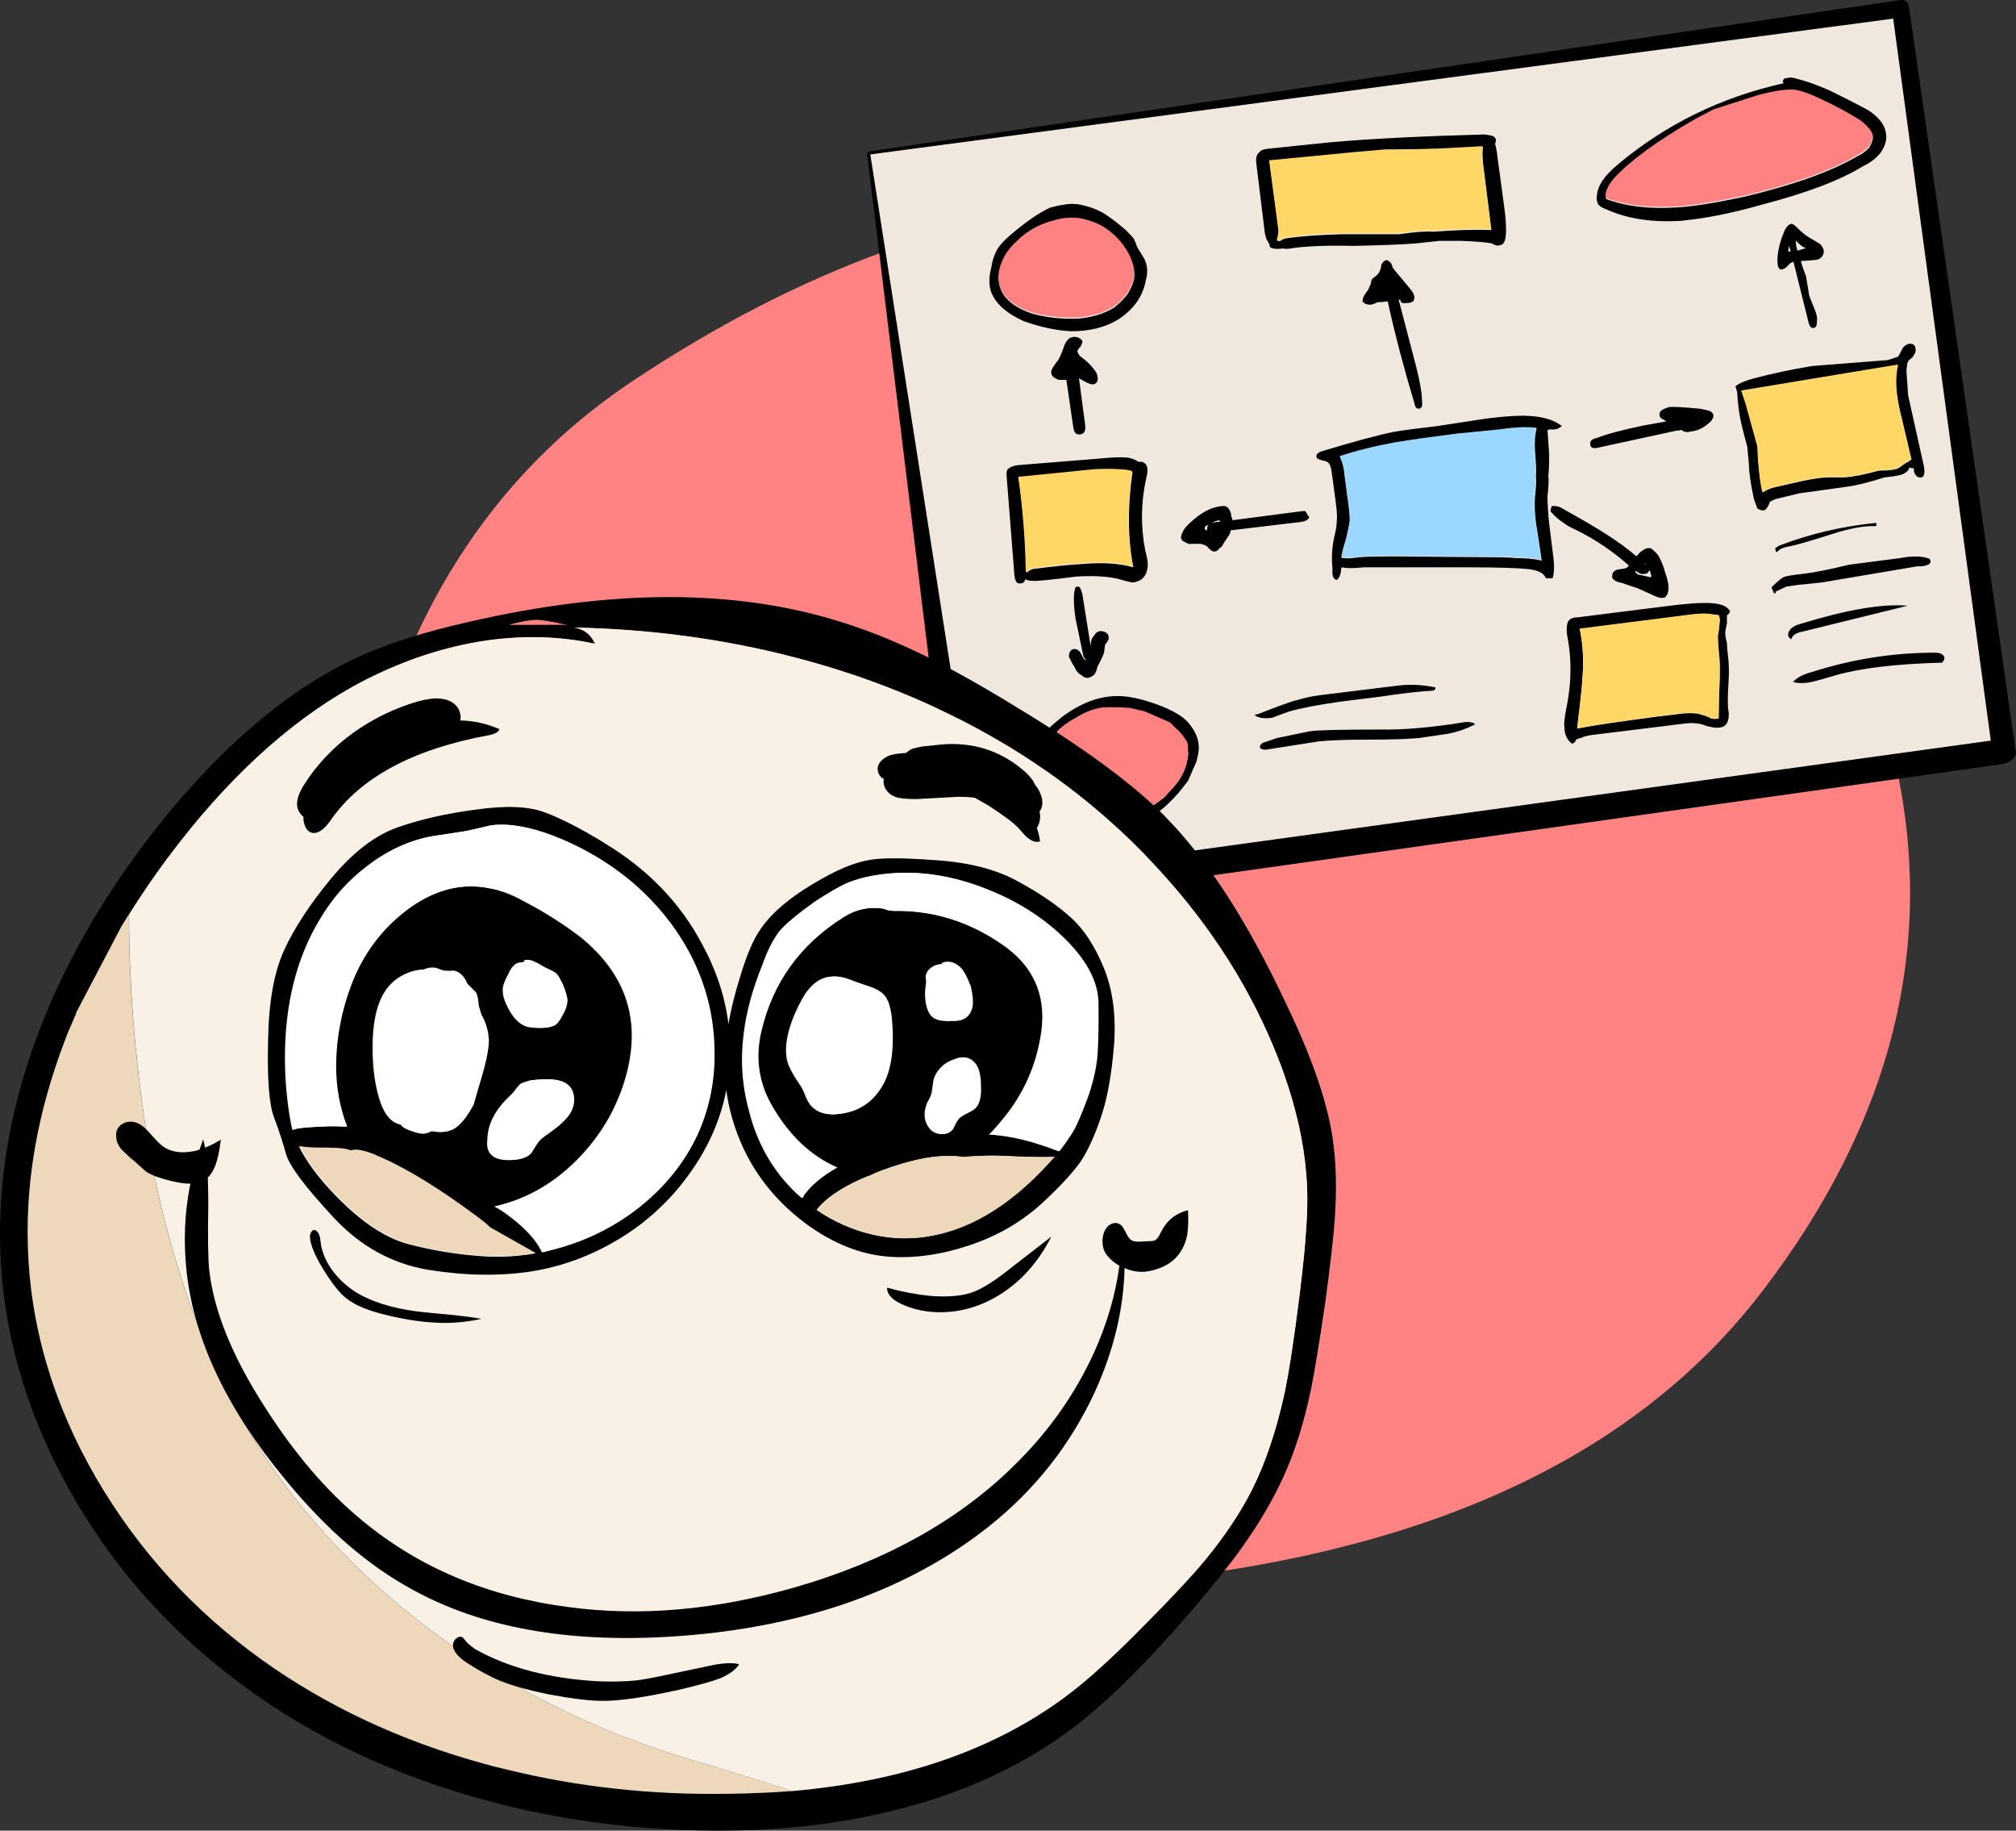
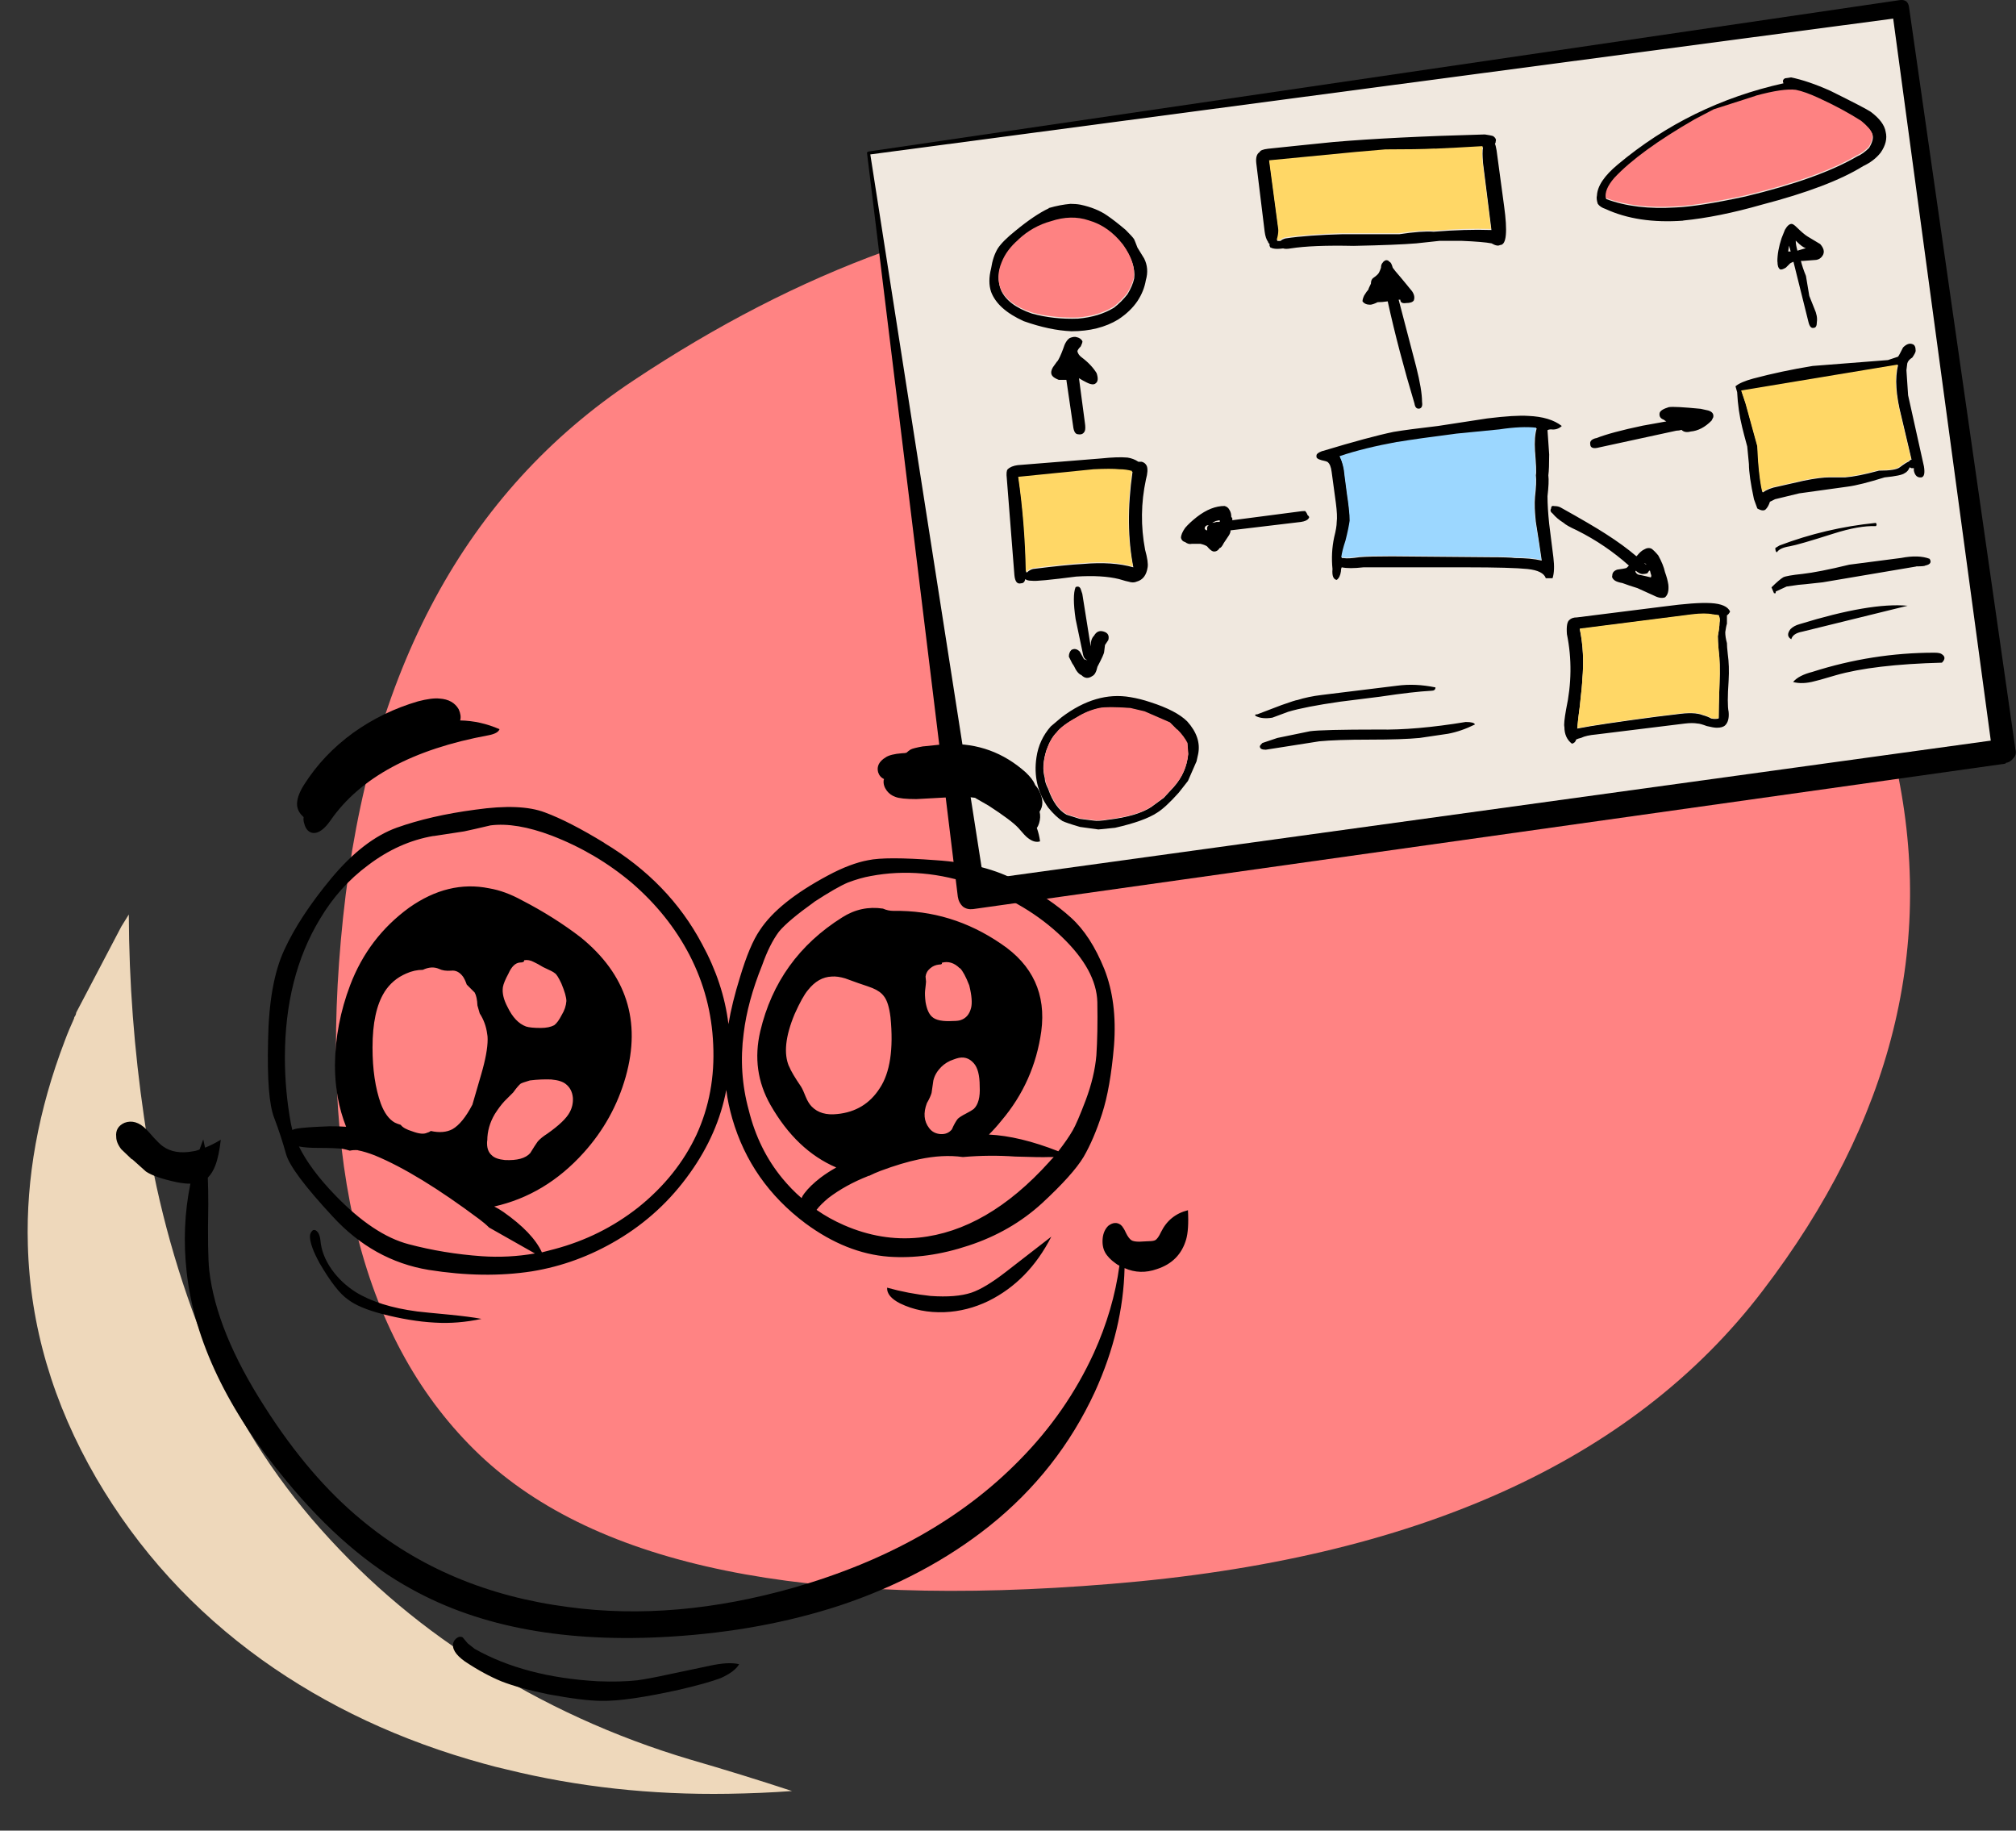
<svg xmlns="http://www.w3.org/2000/svg" id="Layer_1" data-name="Layer 1" viewBox="0 0 167.94 152.46">
  <rect x="0" y="0" width="167.94" height="152.46" fill="#333333" stroke="none" />
  <defs>
    <style>
      .cls-1 {
        fill: #9cd7ff;
      }

      .cls-2 {
        fill: #fff;
      }

      .cls-3 {
        fill: #ff8383;
      }

      .cls-4 {
        fill: #f0e8df;
      }

      .cls-5 {
        fill: #fe8282;
      }

      .cls-6 {
        fill: #f9f1e6;
      }

      .cls-7 {
        fill: #ffd766;
      }

      .cls-8 {
        fill: #eed8bb;
      }
    </style>
  </defs>
  <path class="cls-3" d="m133.89,27.84c-12.51-8.27-25.68-12.02-39.51-11.25-13.81.8-27.68,5.83-41.63,15.11-13.94,9.26-22,24.16-24.17,44.7-2.17,20.55,1.61,35.46,11.36,44.75,9.75,9.27,27.28,12.86,52.61,10.76,25.32-2.06,43.41-10.18,54.26-24.38,10.84-14.16,14.52-28.92,11.03-44.26-3.45-15.34-11.43-27.15-23.93-35.43Z" />
  <path class="cls-4" d="m166.98,62.59L158.36.76l-86,11.99,8.62,61.84,86-11.99Z" />
  <path d="m159.03.6c-.06-.46-.32-.65-.78-.59l-85.91,12.61-.12.08,7.57,61.98c.05.33.19.61.43.83.24.18.52.24.85.2l85.98-12.11.05-.07c.25-.03.46-.17.64-.41.18-.19.23-.43.15-.72L159.03.6m-1.32.95l8.13,60.13-83.91,11.57-9.43-60.39L157.71,1.55Z" />
  <path d="m99.67,63.43l.14-.63c.19-.93-.12-1.84-.91-2.72-.6-.6-1.63-1.14-3.07-1.6-.56-.19-1.12-.33-1.67-.42-1.91-.33-3.81.23-5.72,1.67l-.91.77c-.65.74-1.05,1.6-1.19,2.58-.23,1.53.09,2.93.98,4.18.42.51.81.88,1.19,1.12.19.09.67.26,1.46.49l1.53.21,1.39-.14c1.63-.37,2.79-.79,3.49-1.25.46-.28,1.07-.84,1.81-1.67l.77-.98.7-1.6m-2.23-3.28l.63.63c.37.37.65.74.84,1.12l.07.91c-.09,1.02-.49,1.93-1.19,2.72l-.84.91-1.05.77c-.79.51-1.98.86-3.56,1.05-.56.09-.98.12-1.25.07l-1.12-.14-1.12-.35c-.65-.37-1.16-1.09-1.53-2.16-.19-.37-.28-.67-.28-.91-.19-.65-.14-1.42.14-2.3.23-.65.51-1.14.84-1.46.28-.37.84-.79,1.67-1.25.6-.37,1.23-.63,1.88-.77.42-.09,1.28-.09,2.58,0l1.19.28,2.09.91m7.32-.7c-.19,0-.23.05-.14.14.37.19.84.23,1.39.14l1.32-.49c.93-.28,2.37-.56,4.32-.84l3.35-.42c1.86-.28,3.28-.44,4.25-.49.23,0,.35-.09.35-.28-1.12-.23-2.18-.28-3.21-.14l-6.27.77c-.74.09-1.42.23-2.02.42-.09,0-.53.14-1.32.42l-2.02.77m-12.41-6.2c.09-.37-.05-.6-.42-.7-.33-.09-.58.02-.77.35-.19.19-.28.46-.28.84v.07l-.7-4.39-.14-.42c-.09-.19-.23-.23-.42-.14-.19.46-.19,1.35,0,2.65l.63,3c.05.23.16.37.35.42h-.07l-.21-.07-.35-.63c-.23-.23-.46-.28-.7-.14-.14.14-.21.33-.21.56l.28.56.14.21c.19.42.39.67.63.77.28.28.58.3.91.07.19-.09.33-.35.42-.77.37-.7.56-1.12.56-1.25l.07-.56.28-.42m16.38-10.74c-.14,0-.37.02-.7.07l-5.37.7c.05-.09.02-.19-.07-.28,0-.23-.05-.42-.14-.56-.09-.19-.23-.3-.42-.35-.74,0-1.51.3-2.3.91-.42.33-.74.63-.98.91-.23.33-.35.6-.35.84.05.19.16.3.35.35.19.14.37.19.56.14h.7c.23.05.42.12.56.21.19.23.35.37.49.42.23.05.42-.05.56-.28.09,0,.21-.14.35-.42.19-.28.33-.49.42-.63.09-.14.14-.28.14-.42l5.86-.7c.33-.05.53-.14.63-.28.09-.09.07-.19-.07-.28-.05-.14-.12-.26-.21-.35m-7.46.84c.19-.05.3-.07.35-.07v.14h-.28c-.14.05-.26.07-.35.07l.28-.14m-.7.56v.21c-.09,0-.16-.05-.21-.14,0-.14.07-.23.21-.28h.14c-.09.05-.14.12-.14.21m22.31,16.38c-.05-.14-.3-.21-.77-.21-2.79.46-5.21.67-7.25.63-3.16,0-5.07.05-5.72.14l-2.72.56-1.25.42c-.14.14-.21.23-.21.28,0,.19.16.28.49.28l4.46-.7c.93-.09,2.32-.14,4.18-.14,1.86,0,3.25-.05,4.18-.14l2.37-.35c.74-.14,1.49-.4,2.23-.77m21.26-9.41c-.19-.42-.72-.65-1.6-.7-.88-.05-2.18.05-3.9.28l-7.25.91c-.28,0-.49.07-.63.21-.19.14-.26.53-.21,1.19.42,2.04.39,4.14-.07,6.27-.14.79-.19,1.28-.14,1.46,0,.6.21,1.07.63,1.39.19-.05.3-.16.35-.35.09-.05.23-.09.42-.14.28-.14.7-.23,1.25-.28l7.39-.91c.42-.05.77-.05,1.05,0,.14,0,.4.07.77.21.37.09.65.14.84.14.33,0,.56-.07.7-.21.23-.23.33-.6.28-1.12-.09-.42-.09-1.28,0-2.58.05-.84.02-1.58-.07-2.23-.05-.42-.07-.72-.07-.91-.09-.33-.14-.63-.14-.91.05-.33.09-.56.14-.7,0-.28,0-.51,0-.7.09-.05.19-.16.28-.35m-1.46.28l.49.07c.09.19.12.4.07.63,0,.28-.05.65-.14,1.12,0,.23.02.63.07,1.19.09.65.12,1.58.07,2.79-.05,1.39-.07,2.35-.07,2.86-.19.05-.4.05-.63,0-.14-.09-.37-.19-.7-.28-.46-.19-1.19-.21-2.16-.07l-1.74.21c-3.16.42-5.34.74-6.55.98.05-.56.12-1.16.21-1.81.14-1.25.21-2,.21-2.23.14-1.49.07-2.9-.21-4.25l9.34-1.19c.74-.09,1.32-.09,1.74,0m-6.97-4.11s-.12.12-.21.21c-.14.05-.4.09-.77.14-.28.09-.42.26-.42.49-.05.14.02.28.21.42.14.09.35.16.63.21.37.14.79.28,1.25.42l1.39.63c.37.19.67.23.91.14.23-.19.33-.53.28-1.05-.05-.33-.14-.67-.28-1.05-.09-.42-.28-.88-.56-1.39-.23-.28-.42-.46-.56-.56-.19-.09-.4-.07-.63.07-.19.09-.37.26-.56.49l-.07.07c-.7-.6-1.56-1.23-2.58-1.88-.79-.51-2.02-1.23-3.69-2.16-.14-.09-.33-.14-.56-.14-.19-.05-.28.02-.28.21-.09.14-.05.28.14.42.23.28.53.53.91.77.14.14.51.35,1.12.63,1.58.79,3.02,1.77,4.32,2.93m.56.56s-.05-.09,0-.14c.23.19.42.28.56.28s.28-.02.42-.07l.14-.21h.07l.07.28c.05.09.05.19,0,.28-.19-.05-.49-.12-.91-.21-.14,0-.26-.07-.35-.21m.7-.77s.09.02.14.07l.07.07c-.09-.05-.16-.09-.21-.14m24.82,7.6c-.09-.09-.3-.14-.63-.14-3.44,0-6.83.53-10.18,1.6-.74.19-1.28.46-1.6.84.51.14,1.12.12,1.81-.07.05,0,.63-.16,1.74-.49,2.09-.6,5.04-.95,8.85-1.05.28-.28.28-.51,0-.7m-12.55-1.25c.09-.33.39-.53.91-.63l8.78-2.16c-2.09-.19-5.09.33-8.99,1.53-.33.09-.58.23-.77.42-.28.37-.26.65.07.84m7.04-9.41c.09-.09.09-.19,0-.28-2.79.28-5.46.91-8.02,1.88l-.35.21c0,.23.05.35.14.35.14-.23.49-.4,1.05-.49.51-.09,1.72-.44,3.63-1.05,1.44-.46,2.63-.67,3.56-.63m3.35,3.35c.46,0,.72-.02.77-.07.42-.09.53-.28.35-.56-.6-.23-1.39-.26-2.37-.07l-4.32.56c-1.72.42-3.02.67-3.9.77-.88.09-1.42.19-1.6.28-.23.14-.56.42-.98.84l.21.49h.14v-.14l.91-.42.98-.14c.09,0,.77-.07,2.02-.21l7.81-1.32m-11.57-25.38c0,.33.07.53.21.63.09.05.26,0,.49-.14l.35-.35s.14-.09.28-.14l1.25,5.02c.09.37.23.53.42.49.19,0,.28-.16.28-.49.05-.33-.02-.7-.21-1.12-.19-.46-.33-.81-.42-1.05l-.28-1.67c-.19-.46-.33-.88-.42-1.25h.21l.91-.07c.23,0,.42-.07.56-.21.33-.33.3-.7-.07-1.12l-1.05-.63c-.23-.14-.53-.4-.91-.77-.19-.19-.33-.28-.42-.28-.19,0-.37.16-.56.49l-.28.7c-.23.7-.35,1.35-.35,1.95m1.67-.91c-.09-.33-.14-.6-.14-.84l.07.07c.33.33.58.51.77.56l-.7.21m-.77.07l.07-.49.14.49h-.21m-4.39,11.22l.14.49c.05,1.02.19,2,.42,2.93.09.37.23.91.42,1.6l.14,1.46c0,.65.14,1.63.42,2.93l.28.77c.33.19.56.21.7.07.14-.14.26-.35.35-.63l.42-.21,2.02-.49,4.04-.56c.7-.09,1.72-.35,3.07-.77.93-.09,1.49-.21,1.67-.35.19-.09.33-.26.42-.49l.14.07h.21v.21c.09.42.3.6.63.56.23-.05.3-.35.21-.91l-1.32-5.93-.14-2.09.07-.56c.05-.19.19-.35.42-.49.19-.28.28-.46.28-.56,0-.33-.09-.51-.28-.56-.23-.09-.49,0-.77.28-.23.46-.37.72-.42.77l-.84.28-6.27.49c-1.72.28-3.37.63-4.95,1.05-.7.19-1.19.4-1.46.63m.84,1.46c-.14-.42-.26-.77-.35-1.05l13.04-2.16c-.28,1.07-.19,2.51.28,4.32l.84,3.56c-.09,0-.16.05-.21.14-.14.05-.4.21-.77.49-.23.19-.81.28-1.74.28-1.21.33-2.14.51-2.79.56h-1.32c-.51,0-1.23.09-2.16.28l-2.16.49c-.51.09-.93.26-1.25.49-.14-.56-.26-1.42-.35-2.58l-.07-1.25-.98-3.56m-12.48,2.86c-.37.09-.53.26-.49.49,0,.33.26.42.77.28l6.41-1.39c.14,0,.28-.02.42-.07.19.19.44.23.77.14.6-.05,1.19-.35,1.74-.91l.14-.28c.05-.28-.09-.46-.42-.56l-.63-.14c-1.44-.14-2.32-.19-2.65-.14-.46.14-.72.3-.77.49-.05.28.07.46.35.56.05.05.12.09.21.14l-1.95.35c-1.77.37-3.07.72-3.9,1.05m7.25-18.13c1.95-.19,4.14-.63,6.55-1.32,3.76-.98,6.58-2.05,8.44-3.21.6-.28,1.09-.65,1.46-1.12.42-.6.56-1.19.42-1.74-.09-.56-.51-1.12-1.25-1.67-.28-.19-1.39-.77-3.35-1.74-1.25-.56-2.35-.93-3.28-1.12l-.49.07c-.19.09-.23.23-.14.42-5.21,1.16-9.81,3.42-13.8,6.76-1.12.93-1.7,1.79-1.74,2.58-.05.19-.02.42.07.7.14.19.35.33.63.42,1.81.84,3.97,1.16,6.48.98m2.58-9.2l3.49-1.12c1.53-.42,2.65-.58,3.35-.49.51.09,1.16.33,1.95.7,1.3.6,2.46,1.23,3.49,1.88.51.42.81.77.91,1.05s0,.65-.28,1.12c-.33.33-.65.56-.98.7-2.14,1.25-5.25,2.37-9.34,3.35-2.6.56-4.53.86-5.79.91-2.23.14-4.16-.09-5.79-.7-.09-.46.14-1.02.7-1.67,1.39-1.49,3.63-3.11,6.69-4.88l1.6-.84m-32.63,28.37c-.37.14-.53.28-.49.42-.05.14.09.26.42.35.23.05.39.09.49.14.19.14.3.42.35.84l.35,2.58c.09.7.12,1.23.07,1.6,0,.28-.07.7-.21,1.25-.19.88-.23,1.77-.14,2.65-.05.56.07.86.35.91.19-.14.3-.37.35-.7,0-.14.02-.26.07-.35.42.09,1.02.09,1.81,0h8.57c2.51,0,4.21.05,5.09.14.88.09,1.39.35,1.53.77h.56c.14-.42.16-1,.07-1.74l-.35-2.79c-.09-.88-.14-1.65-.14-2.3.09-.79.12-1.37.07-1.74.05-.37.07-.95.07-1.74l-.14-2.02c.09-.05.19-.07.28-.07.37.05.67-.05.91-.28-.65-.51-1.58-.79-2.79-.84-.74-.05-1.88.02-3.42.21l-4.11.63c-1.63.19-2.86.35-3.69.49-1.35.28-3.32.81-5.93,1.6m1.46.49c1.39-.46,3-.86,4.81-1.19,1.12-.19,2.77-.42,4.95-.7l3.56-.35c1.25-.19,2.28-.23,3.07-.14-.14.46-.19,1.09-.14,1.88.09,1.12.12,1.79.07,2.02.05.42.02,1.02-.07,1.81-.05.56-.02,1.25.07,2.09.19,1.16.35,2.23.49,3.21-.6-.14-1.35-.21-2.23-.21-.33-.05-1.05-.07-2.16-.07l-8.09-.07c-1.25,0-2.16.02-2.72.07-.6.09-1.05.12-1.32.07h-.14c.05-.37.16-.84.35-1.39.19-.74.3-1.3.35-1.67,0-.28-.02-.63-.07-1.05-.05-.42-.09-.77-.14-1.05-.09-.7-.16-1.23-.21-1.6-.05-.65-.19-1.21-.42-1.67m4.11-16.24c-.05-.09-.14-.14-.28-.14-.14.05-.23.12-.28.21-.09.09-.14.23-.14.42-.05.14-.09.26-.14.35-.05.14-.21.3-.49.49-.14.09-.21.26-.21.49-.14.28-.21.44-.21.49-.09.09-.21.26-.35.49-.09.19-.14.35-.14.49.14.19.35.28.63.28.14,0,.35-.07.63-.21.23,0,.51-.02.84-.07.6,2.74,1.35,5.58,2.23,8.51.05.33.19.46.42.42.19-.05.26-.23.21-.56,0-.65-.16-1.63-.49-2.93l-1.46-5.58h.14c0,.23.16.33.49.28.33,0,.53-.07.63-.21.09-.23.05-.49-.14-.77-.42-.51-.74-.91-.98-1.19-.33-.37-.53-.63-.63-.77-.09-.33-.19-.49-.28-.49m-9.69-1.12c.19.05.46.05.84,0,.14.05.35.05.63,0,1.21-.19,2.95-.26,5.23-.21,2.42-.05,4.16-.12,5.23-.21.84-.09,1.49-.16,1.95-.21h1.81c1.21.05,2.04.12,2.51.21.33.19.56.23.7.14.28,0,.44-.28.49-.84.05-.56,0-1.35-.14-2.37l-.63-4.67c-.05-.28-.09-.46-.14-.56.05-.05.07-.12.07-.21.05-.14-.02-.28-.21-.42-.14-.05-.37-.09-.7-.14-5.16.14-9.36.35-12.62.63-1.86.19-3.67.37-5.44.56-.42.05-.65.14-.7.28-.23.14-.33.44-.28.91l.7,5.72c.05.37.14.65.28.84,0,.05.05.12.14.21-.05.05-.02.14.07.28.05,0,.12.02.21.07m9.41-8.16c1.81,0,3.18-.02,4.11-.07,1.16-.05,2.49-.12,3.97-.21-.05.28-.05.72,0,1.32l.7,5.58c-1.44-.05-3.04,0-4.81.14-.65-.05-1.6.02-2.86.21h-4.74c-1.91.05-3.49.16-4.74.35-.19.05-.33.12-.42.21h-.28c.09-.28.14-.56.14-.84l-.77-5.79,7.25-.7c1.07-.09,1.88-.16,2.44-.21m-30.67,26.21c-.37.05-.65.16-.84.35-.09.09-.12.35-.07.77l.63,8.02c.05.56.23.79.56.7.19,0,.3-.12.35-.35.09.09.28.14.56.14.28.05,1.51-.07,3.69-.35,1.44-.09,2.63-.02,3.56.21.46.14.72.21.77.21.28.09.51.09.7,0,.51-.14.81-.53.91-1.19.05-.28-.02-.77-.21-1.46-.37-1.95-.35-3.9.07-5.86.14-.51.16-.88.07-1.12-.09-.19-.23-.3-.42-.35h-.28c-.28-.19-.58-.3-.91-.35-.56-.05-1.28-.02-2.16.07l-6.97.56m6.34.42c.98-.05,1.7-.05,2.16,0,.37,0,.72.05,1.05.14-.42,2.97-.39,5.62.07,7.95-1.16-.33-2.56-.42-4.18-.28-.98.05-2.37.19-4.18.42-.19.05-.35.14-.49.28h-.07c-.05-2.7-.26-5.32-.63-7.88l6.27-.63m-3.07-9.06l-.35.49c-.19.33-.19.58,0,.77.09.09.26.19.49.28h.63l.56,3.83c.05.46.19.7.42.7.28.05.46-.05.56-.28.05-.14.05-.37,0-.7l-.49-3.69c.23.14.44.26.63.35.37.19.63.21.77.07.19-.14.21-.42.07-.84-.28-.46-.7-.91-1.25-1.32-.19-.14-.3-.3-.35-.49,0-.09.09-.23.28-.42.09-.19.14-.33.14-.42-.09-.19-.26-.3-.49-.35-.14-.05-.33-.02-.56.07-.23.14-.42.44-.56.91-.19.51-.35.86-.49,1.05m-.7-12.76c-.79.37-1.72,1-2.79,1.88-.7.56-1.19,1.05-1.46,1.46-.28.46-.46,1.02-.56,1.67-.19.74-.19,1.39,0,1.95.37.98,1.28,1.79,2.72,2.44,1.44.51,2.77.79,3.97.84,1.53,0,2.83-.33,3.9-.98.7-.46,1.23-.98,1.6-1.53.37-.56.6-1.14.7-1.74.19-.65.14-1.25-.14-1.81l-.56-.91c-.14-.37-.23-.6-.28-.7-.09-.14-.33-.4-.7-.77-.6-.51-1.12-.91-1.53-1.19-.6-.42-1.35-.72-2.23-.91-.28-.05-.56-.07-.84-.07-.56.05-1.16.16-1.81.35m-3.9,4.6c.28-.7.74-1.32,1.39-1.88.79-.74,1.7-1.25,2.72-1.53,1.12-.37,2.16-.4,3.14-.07,1.12.33,2.07,1,2.86,2.02.7.98,1,1.88.91,2.72-.09.42-.28.86-.56,1.32-.33.42-.7.79-1.12,1.12-.84.51-1.84.81-3,.91-1.35.05-2.63-.09-3.83-.42-1.35-.46-2.21-1.12-2.58-1.95-.28-.7-.26-1.44.07-2.23Z" />
  <path class="cls-5" d="m98.07,60.78l-.63-.63-2.09-.91-1.19-.28c-1.3-.09-2.16-.09-2.58,0-.65.14-1.28.39-1.88.77-.84.46-1.39.88-1.67,1.25-.33.33-.6.81-.84,1.46-.28.88-.33,1.65-.14,2.3,0,.23.09.53.28.91.37,1.07.88,1.79,1.53,2.16l1.12.35,1.12.14c.28.05.7.02,1.25-.07,1.58-.19,2.77-.53,3.56-1.05l1.05-.77.84-.91c.7-.79,1.09-1.7,1.19-2.72l-.07-.91c-.19-.37-.46-.74-.84-1.12m48.17-52.77l-3.49,1.12-1.6.84c-3.07,1.77-5.3,3.39-6.69,4.88-.56.65-.79,1.21-.7,1.67,1.63.6,3.56.84,5.79.7,1.25-.05,3.18-.35,5.79-.91,4.09-.98,7.2-2.09,9.34-3.35.33-.14.65-.37.98-.7.28-.46.37-.84.28-1.12-.09-.28-.4-.63-.91-1.05-1.02-.65-2.18-1.28-3.49-1.88-.79-.37-1.44-.6-1.95-.7-.7-.09-1.81.07-3.35.49m-61.42,11.99c-.65.56-1.12,1.19-1.39,1.88-.33.79-.35,1.53-.07,2.23.37.84,1.23,1.49,2.58,1.95,1.21.33,2.49.46,3.83.42,1.16-.09,2.16-.4,3-.91.42-.33.79-.7,1.12-1.12.28-.46.46-.91.56-1.32.09-.84-.21-1.74-.91-2.72-.79-1.02-1.74-1.7-2.86-2.02-.98-.33-2.02-.3-3.14.07-1.02.28-1.93.79-2.72,1.53Z" />
  <path class="cls-7" d="m143.17,51.23l-.49-.07c-.42-.09-1-.09-1.74,0l-9.34,1.19c.28,1.35.35,2.77.21,4.25,0,.23-.07.98-.21,2.23-.09.65-.16,1.25-.21,1.81,1.21-.23,3.39-.56,6.55-.98l1.74-.21c.98-.14,1.7-.12,2.16.07.33.09.56.19.7.28.23.05.44.05.63,0,0-.51.02-1.46.07-2.86.05-1.21.02-2.14-.07-2.79-.05-.56-.07-.95-.07-1.19.09-.46.14-.84.14-1.12.05-.23.02-.44-.07-.63m1.88-18.68c.09.28.21.63.35,1.05l.98,3.56.07,1.25c.09,1.16.21,2.02.35,2.58.33-.23.74-.4,1.25-.49l2.16-.49c.93-.19,1.65-.28,2.16-.28h1.32c.65-.05,1.58-.23,2.79-.56.93,0,1.51-.09,1.74-.28.37-.28.63-.44.77-.49.05-.09.12-.14.21-.14l-.84-3.56c-.46-1.81-.56-3.25-.28-4.32l-13.04,2.16m-25.52-20.15c-.93.05-2.3.07-4.11.07-.56.05-1.37.12-2.44.21l-7.25.7.77,5.79c0,.28-.05.56-.14.84h.28c.09-.09.23-.16.42-.21,1.25-.19,2.83-.3,4.74-.35h4.74c1.25-.19,2.21-.26,2.86-.21,1.77-.14,3.37-.19,4.81-.14l-.7-5.58c-.05-.6-.05-1.05,0-1.32-1.49.09-2.81.16-3.97.21m-26.28,26.7c-.46-.05-1.19-.05-2.16,0l-6.27.63c.37,2.56.58,5.18.63,7.88h.07c.14-.14.3-.23.49-.28,1.81-.23,3.21-.37,4.18-.42,1.63-.14,3.02-.05,4.18.28-.46-2.32-.49-4.97-.07-7.95-.33-.09-.67-.14-1.05-.14Z" />
  <path class="cls-1" d="m116.4,36.8c-1.81.33-3.42.72-4.81,1.19.23.46.37,1.02.42,1.67.05.37.12.91.21,1.6.05.28.09.63.14,1.05.05.42.07.77.07,1.05-.05.37-.16.93-.35,1.67-.19.56-.3,1.02-.35,1.39h.14c.28.05.72.02,1.32-.07.56-.05,1.46-.07,2.72-.07l8.09.07c1.12,0,1.84.02,2.16.07.88,0,1.63.07,2.23.21-.14-.98-.3-2.04-.49-3.21-.09-.84-.12-1.53-.07-2.09.09-.79.12-1.39.07-1.81.05-.23.02-.91-.07-2.02-.05-.79,0-1.42.14-1.88-.79-.09-1.81-.05-3.07.14l-3.56.35c-2.18.28-3.83.51-4.95.7Z" />
-   <path d="m97.06,67.99c-2.57-2.57-6.32-5.37-11.26-8.41-2.98-1.85-5.53-3.32-7.63-4.4-2.85-1.47-5.57-2.6-8.14-3.39-8.74-2.75-19.06-2.75-30.96,0-3.65.82-6.67,1.77-9.06,2.85-5.37,2.42-10.6,6.66-15.69,12.73-4.52,5.42-8.02,11.11-10.49,17.04C1.13,90.95-.14,97.4.01,103.78c.18,6.84,2.03,13.47,5.55,19.9,3.39,6.2,7.92,11.48,13.57,15.85,5.35,4.16,11.5,7.35,18.47,9.56,6.53,2.08,13.4,3.2,20.63,3.35,5.83.13,11.25-.42,16.23-1.66,5.63-1.39,10.51-3.61,14.65-6.67,2.88-2.13,6.26-5.45,10.14-9.95,1.8-2.11,3.21-3.88,4.24-5.32,1.44-2.03,2.58-3.98,3.43-5.86.93-2.03,1.68-4.42,2.27-7.17.31-1.52.72-4.01,1.23-7.48.41-3.08.67-5.35.77-6.79.18-2.55.12-4.82-.19-6.83-.46-3.03-1.74-6.71-3.82-11.03-3.24-6.92-6.62-12.15-10.14-15.69m-13.88-6.32c5.42,3.16,10.17,7.07,14.23,11.72,4.22,4.81,7.36,10.05,9.45,15.73,1.11,3.08,1.76,5.98,1.97,8.68.13,1.47.12,3.12-.04,4.97-.05.98-.22,2.62-.5,4.94-.46,3.7-.89,6.48-1.27,8.33-.67,3.06-1.56,5.71-2.66,7.94-.98,1.95-2.31,3.96-4.01,6.02-1.18,1.41-2.84,3.19-4.97,5.32-2.62,2.67-4.82,4.67-6.59,5.98-5.99,4.45-13.58,7.07-22.79,7.87-1.72.13-3.5.21-5.32.23-6.4.1-12.53-.57-18.39-2.01-.67-.15-1.32-.32-1.97-.5-6.91-1.9-13.07-4.78-18.47-8.64-5.71-4.09-10.31-9.13-13.8-15.12-3.62-6.25-5.53-12.73-5.71-19.44-.15-5.55.87-11.22,3.08-17.01.23-.62.49-1.23.77-1.85,0-.08.03-.14.08-.19.03-.05.05-.12.08-.19,0-.05.01-.1.04-.15l3.74-7.13c.21-.33.41-.67.62-1,1-1.59,2.08-3.18,3.24-4.74.05-.05.09-.1.12-.15,4.76-6.32,9.82-11,15.19-14.04,3.19-1.77,6.48-3,9.87-3.66,3.62-.69,7.09-.68,10.41.04-.33-.77-.91-1.22-1.74-1.35,6.35.13,12.45.95,18.31,2.47,6.17,1.59,11.85,3.91,17.04,6.94m-38.33-10.06c.33.03.84.1,1.5.23.43.12.81.18,1.12.19h-5.09c1-.28,1.83-.42,2.47-.42Z" />
  <path class="cls-8" d="m10.73,76.16c-.21.33-.41.67-.62,1l-3.74,7.13c-.03.05-.04.1-.04.15-.03.08-.05.14-.08.19-.05.05-.08.12-.08.19-.28.62-.54,1.23-.77,1.85-2.21,5.78-3.24,11.45-3.08,17.01.18,6.71,2.08,13.19,5.71,19.44,3.5,5.99,8.1,11.03,13.8,15.12,5.4,3.86,11.55,6.74,18.47,8.64.64.18,1.3.35,1.97.5,5.86,1.44,11.99,2.11,18.39,2.01,1.82-.03,3.6-.1,5.32-.23-2.83-.93-5.65-1.8-8.48-2.62-6.32-1.88-12.26-4.59-17.81-8.14-5.17-3.29-9.74-7.26-13.73-11.92-3.88-4.55-6.93-9.63-9.14-15.23-2.31-5.86-3.92-11.93-4.82-18.2-.82-5.6-1.25-11.23-1.27-16.89Z" />
-   <path class="cls-6" d="m97.41,73.39c-4.06-4.65-8.8-8.56-14.23-11.72-5.19-3.03-10.87-5.35-17.04-6.94-5.86-1.52-11.97-2.34-18.31-2.47.82.13,1.4.58,1.74,1.35-3.32-.72-6.79-.73-10.41-.04-3.39.67-6.68,1.89-9.87,3.66-5.37,3.03-10.44,7.71-15.19,14.04-.03.05-.06.1-.12.15-1.16,1.57-2.24,3.15-3.24,4.74.03,5.66.45,11.29,1.27,16.89.9,6.27,2.51,12.34,4.82,18.2,2.21,5.6,5.26,10.68,9.14,15.23,3.98,4.65,8.56,8.63,13.73,11.92,5.55,3.55,11.49,6.26,17.81,8.14,2.83.82,5.65,1.7,8.48,2.62,9.2-.8,16.8-3.42,22.79-7.87,1.77-1.31,3.97-3.3,6.59-5.98,2.13-2.13,3.79-3.91,4.97-5.32,1.7-2.06,3.03-4.06,4.01-6.02,1.11-2.24,1.99-4.88,2.66-7.94.39-1.85.81-4.63,1.27-8.33.28-2.31.45-3.96.5-4.94.15-1.85.17-3.51.04-4.97-.21-2.7-.86-5.59-1.97-8.68-2.08-5.68-5.23-10.93-9.45-15.73Z" />
  <path d="m77.52,107.93c-1.23-.13-2.44-.36-3.62-.69-.03.49.33.93,1.08,1.31,1.11.54,2.34.78,3.7.73,1.26-.05,2.48-.36,3.66-.93,2.24-1.11,3.98-2.89,5.24-5.36l-3.78,2.93c-1.16.9-2.12,1.48-2.89,1.74-.85.28-1.98.37-3.39.27m-.58-45.78c-.57.1-.93.19-1.08.27-.13.08-.24.17-.35.27-.1.03-.22.04-.35.04-.67.05-1.13.17-1.39.35-.54.33-.75.75-.62,1.23.08.26.24.45.5.58-.03.03-.04.06-.04.12-.03.28.06.57.27.85.18.23.41.4.69.5.31.13.9.19,1.77.19l3.47-.19c.59,0,1.05.03,1.39.08.03,0,.05.01.08.04l1.08.62c1.23.8,2.06,1.41,2.47,1.85.39.46.66.75.81.85.36.28.69.37,1,.27-.05-.39-.14-.76-.27-1.12.08-.1.14-.23.19-.39.1-.33.12-.66.04-.96.31-.46.31-1.02,0-1.66-.08-.18-.19-.36-.35-.54-.03-.03-.04-.05-.04-.08-.13-.31-.39-.64-.77-1-1.85-1.65-4-2.43-6.44-2.35-.23,0-.93.06-2.08.19m-26.8,79.49c1.39.03,3.55-.28,6.48-.93,1.54-.36,2.69-.68,3.43-.96.8-.36,1.31-.75,1.54-1.16-.59-.15-1.44-.1-2.55.15l-3.28.69c-1.18.26-2.07.42-2.66.5-.9.1-1.99.13-3.28.08-4.06-.23-7.48-1.13-10.26-2.7l-.58-.46c-.26-.31-.4-.48-.42-.5-.15-.08-.31-.06-.46.04-.15.1-.26.23-.31.39-.15.49.17,1.02.96,1.58,1.08.72,2.1,1.27,3.05,1.66,1,.39,2.31.75,3.93,1.08,1.95.36,3.42.54,4.4.54m-24.06-39.18c-.15.13-.23.3-.23.5,0,.51.27,1.26.81,2.24.9,1.54,1.68,2.55,2.35,3.01.59.46,1.53.86,2.81,1.2,1.59.41,3.07.66,4.43.73,1.29.08,2.58-.03,3.89-.31-.67-.13-1.56-.24-2.66-.35-1.39-.13-2.29-.22-2.7-.27-2.13-.28-3.84-.82-5.13-1.62-.8-.51-1.45-1.13-1.97-1.85-.57-.8-.89-1.62-.96-2.47-.03-.26-.09-.46-.19-.62-.15-.21-.31-.27-.46-.19m-15.04-5.94l1.16,1.04c.49.33,1.35.63,2.58.89.41.08.78.12,1.12.12-.49,2.39-.59,4.85-.31,7.37.64,5.71,3.41,11.49,8.29,17.36,3.34,4.06,6.84,7.08,10.49,9.06,5.71,3.16,12.89,4.47,21.56,3.93,5.04-.31,9.72-1.17,14.04-2.58,4.78-1.59,8.95-3.81,12.49-6.63,3.83-3.06,6.76-6.79,8.79-11.18,1.57-3.45,2.39-6.88,2.47-10.3.87.39,1.77.41,2.7.08,1.26-.41,2.07-1.23,2.43-2.47.15-.51.21-1.32.15-2.43-1.03.26-1.77.86-2.24,1.81-.18.39-.35.62-.5.69-.1.05-.28.08-.54.08l-.77.04c-.31,0-.53-.04-.66-.12-.15-.1-.31-.31-.46-.62-.1-.23-.21-.41-.31-.54l-.12-.12c-.31-.23-.66-.21-1.04.08-.26.26-.41.59-.46,1-.05.46.01.86.19,1.2.18.33.48.64.89.93.1.08.21.14.31.19-.33,2.44-1.04,4.86-2.12,7.25-1.52,3.32-3.59,6.3-6.21,8.95-4.73,4.83-10.99,8.37-18.78,10.61-6.61,1.88-12.87,2.42-18.78,1.62-6.74-.87-12.48-3.29-17.24-7.25-2.88-2.37-5.57-5.5-8.06-9.41-2.7-4.19-4.24-7.98-4.63-11.38-.1-.93-.13-2.75-.08-5.48,0-.8-.01-1.54-.04-2.24.26-.26.46-.59.62-1,.21-.54.36-1.26.46-2.16-.46.28-.9.5-1.31.66-.05-.26-.1-.49-.15-.69-.1.28-.21.57-.31.85-.21.08-.4.13-.58.15-1,.18-1.83.04-2.47-.42-.21-.15-.45-.39-.73-.69-.39-.44-.6-.68-.66-.73-.59-.59-1.2-.77-1.81-.54-.51.23-.75.62-.69,1.16,0,.33.14.68.42,1.04.13.13.42.41.89.85m14.38-27.88c.13.41.36.64.69.69.46.05.95-.3,1.47-1.04,2.47-3.57,6.86-5.94,13.19-7.1.51-.1.81-.27.89-.5-1.05-.46-2.15-.71-3.28-.73.08-.26.04-.57-.12-.93-.31-.54-.84-.84-1.58-.89-.44-.05-1.04.03-1.81.23-1.95.57-3.75,1.44-5.4,2.62-1.67,1.21-3.03,2.65-4.09,4.32-.44.69-.63,1.29-.58,1.77.05.33.21.62.46.85.03.03.05.05.08.08-.03.21,0,.41.08.62m24.99,1.54c-1.98-1.21-3.64-2.06-4.97-2.55-1.34-.51-3.26-.59-5.78-.23-2.52.33-4.7.84-6.56,1.5-1.85.67-3.66,2.07-5.44,4.2-1.77,2.13-3.08,4.13-3.93,5.98-.85,1.83-1.3,4.35-1.35,7.56-.08,3.21.09,5.35.5,6.4.39,1.03.72,2.04,1,3.05.28.98,1.57,2.7,3.86,5.17,2.26,2.47,4.94,3.96,8.02,4.47,3.08.49,5.95.53,8.6.12,2.52-.41,4.9-1.29,7.13-2.62,2.42-1.44,4.43-3.3,6.05-5.59,1.54-2.16,2.55-4.46,3.01-6.9.1.8.27,1.59.5,2.39,1.03,3.55,3.06,6.45,6.09,8.72,2.26,1.67,4.58,2.6,6.94,2.78,2.11.15,4.33-.15,6.67-.93,2.34-.77,4.37-1.94,6.09-3.51,1.72-1.59,2.88-2.88,3.47-3.86.57-.98,1.08-2.17,1.54-3.59.46-1.41.8-3.32,1-5.71.18-2.42-.09-4.54-.81-6.36-.75-1.85-1.67-3.28-2.78-4.28-1.13-1.03-2.6-2.03-4.4-3.01-1.8-1-4.09-1.59-6.86-1.77-2.78-.21-4.65-.21-5.63,0-.98.18-2.1.6-3.35,1.27-2.75,1.47-4.64,2.98-5.67,4.55-.57.82-1.12,2.13-1.66,3.93-.44,1.41-.76,2.71-.96,3.9-.28-2.29-1.02-4.51-2.2-6.67-1.83-3.45-4.54-6.25-8.14-8.41m-14.23-.58l2.55-.39c.49-.1,1.22-.27,2.2-.5,1.41-.18,3.11.1,5.09.85,2.47.95,4.69,2.26,6.67,3.93,2.03,1.75,3.64,3.75,4.82,6.02,1.21,2.34,1.86,4.82,1.97,7.44.13,2.7-.33,5.21-1.39,7.52-1.08,2.31-2.7,4.33-4.86,6.06-2.06,1.62-4.38,2.78-6.98,3.47-.36.1-.71.19-1.04.27-.51-1.11-1.58-2.22-3.2-3.36-.26-.18-.51-.33-.77-.46,2.85-.64,5.33-2.13,7.44-4.47,1.67-1.85,2.84-3.96,3.51-6.33,1.31-4.65.06-8.52-3.74-11.61-1.47-1.13-3.1-2.16-4.9-3.09-.93-.51-1.84-.85-2.74-1-2.26-.46-4.49.08-6.67,1.62-2.26,1.65-3.89,3.79-4.9,6.44-.82,2.16-1.25,4.38-1.27,6.67,0,1.85.31,3.56.93,5.13-.33-.03-.8-.04-1.39-.04-1.41.05-2.31.12-2.7.19-.15.03-.28.06-.39.12-.05-.21-.09-.39-.12-.54-.33-1.8-.5-3.63-.5-5.48,0-4.5.98-8.36,2.93-11.57,1.05-1.77,2.39-3.27,4.01-4.47,1.7-1.29,3.51-2.1,5.44-2.43m-4.09,13c.44-.69,1.04-1.21,1.81-1.54.46-.21.93-.31,1.39-.31.49-.23.94-.26,1.35-.08.26.13.59.18,1,.15.39-.05.72.12,1,.5.1.15.21.37.31.66l.66.66c.13.23.21.59.23,1.08l.19.66c.33.51.54,1.08.62,1.7.03.13.04.28.04.46,0,.72-.18,1.7-.54,2.93l-.73,2.51c-.54,1.03-1.09,1.71-1.66,2.04-.49.26-1.09.31-1.81.15-.1.08-.21.13-.31.15-.26.13-.67.09-1.23-.12-.49-.15-.81-.33-.96-.54-.18-.05-.35-.12-.5-.19-.49-.28-.87-.81-1.16-1.58-.46-1.29-.69-2.84-.69-4.67,0-2.03.33-3.57,1-4.63m8.56,12.38c0-.77.21-1.5.62-2.2.28-.44.55-.8.81-1.08l.73-.73c.28-.39.49-.63.62-.73.08-.05.33-.14.77-.27.64-.08,1.23-.1,1.77-.08.57.05.98.18,1.23.39.33.26.53.63.58,1.12.03.44-.06.85-.27,1.23-.26.49-.87,1.08-1.85,1.77-.36.23-.63.45-.81.66-.15.21-.36.53-.62.96-.39.44-1.09.63-2.12.58-.51-.05-.87-.18-1.08-.39-.31-.26-.44-.67-.39-1.23m-10.76.81c.41.08.87.22,1.39.42,2.42,1,5.32,2.78,8.72,5.32.31.23.58.46.81.69l3.55,2.01c.08.05.17.1.27.15-1.49.26-2.97.33-4.43.23-2.13-.15-4.16-.49-6.09-1-1.95-.51-4-1.88-6.13-4.09-1.39-1.44-2.39-2.79-3.01-4.05.41.08.95.12,1.62.12.98,0,1.66.03,2.04.08.15.03.35.08.58.15.21-.05.44-.06.69-.04m37.98-20.67c1.26-.82,2.2-1.36,2.82-1.62.69-.26,1.32-.44,1.89-.54,2.85-.54,5.77-.28,8.75.77,2.85,1,5.24,2.43,7.17,4.28,1.93,1.85,2.92,3.66,2.97,5.44.03,1.75,0,3.23-.08,4.44-.1,1.18-.4,2.43-.89,3.74-.49,1.29-.85,2.12-1.08,2.51-.28.49-.68,1.07-1.2,1.74-2.16-.85-4.09-1.31-5.78-1.39.36-.36.71-.75,1.04-1.16,1.83-2.16,2.93-4.64,3.32-7.44.41-3.09-.71-5.52-3.35-7.29-2.75-1.88-5.73-2.79-8.95-2.74-.31,0-.6-.06-.89-.19-1.21-.18-2.34.06-3.39.73-3.6,2.26-5.87,5.43-6.83,9.49-.51,2.19-.23,4.23.85,6.13,1.44,2.52,3.26,4.26,5.48,5.21-.46.26-.9.54-1.31.85-.57.44-1.02.87-1.35,1.31-.1.13-.18.26-.23.39-.57-.49-1.09-1.03-1.58-1.62-1.34-1.62-2.28-3.52-2.82-5.71-.57-2.08-.71-4.22-.42-6.4.21-1.75.72-3.64,1.54-5.67.41-1.16.87-2.08,1.39-2.78.51-.62,1.49-1.44,2.93-2.47m-2.08,13.69c-.46-1.05-.31-2.51.46-4.36.44-.98.81-1.65,1.12-2.01.57-.72,1.22-1.09,1.97-1.12.33-.03.71.03,1.12.15.23.08.59.21,1.08.39.69.23,1.09.37,1.2.42.44.18.76.41.96.69.26.33.44.91.54,1.74.26,2.65-.04,4.62-.89,5.9-.82,1.29-2.01,2.01-3.55,2.16-.9.1-1.61-.1-2.12-.62-.18-.18-.35-.45-.5-.81-.15-.39-.28-.67-.39-.85-.51-.75-.85-1.31-1-1.7m-19.51-7.75c.13.08.31.36.54.85.28.67.42,1.16.42,1.47-.03.39-.15.77-.39,1.16-.21.41-.41.69-.62.85-.28.15-.66.23-1.12.23-.57,0-.98-.04-1.23-.12-.62-.23-1.13-.77-1.54-1.62-.33-.62-.46-1.17-.39-1.66.05-.28.21-.66.46-1.12.26-.59.58-.9.96-.93.26,0,.37-.06.35-.19.26-.05.53,0,.81.15.18.08.44.22.77.42.57.26.89.42.96.5m26.11,16.89h.08c.31-.15.63-.3.96-.42,1.18-.44,2.25-.76,3.2-.96,1.31-.28,2.53-.35,3.66-.19,1.49-.13,2.94-.14,4.36-.04,1.47.05,2.4.06,2.82.04h.39c-.13.13-.26.27-.39.42-3.44,3.81-7.06,5.9-10.84,6.29-2.11.21-4.19-.14-6.25-1.04-.82-.36-1.58-.78-2.28-1.27.23-.31.57-.64,1-1,.95-.72,2.04-1.32,3.28-1.81m7.67-17.32c.23.23.49.71.77,1.43.21.85.26,1.48.15,1.89-.13.51-.41.85-.85,1-.13.05-.35.08-.66.08-.85.05-1.43-.06-1.74-.35-.26-.23-.44-.64-.54-1.23-.05-.41-.06-.72-.04-.93.05-.44.08-.69.08-.77l-.04-.42c.03-.26.15-.49.39-.69.21-.18.45-.28.73-.31.21,0,.28-.05.23-.15.54-.15,1.04,0,1.5.46m-1.58,8.25c.31-.31.67-.53,1.08-.66l.23-.08c.57-.18,1.04-.05,1.43.39.33.36.5,1,.5,1.93.05.9-.12,1.53-.5,1.89-.13.1-.35.23-.66.39s-.53.3-.66.42c-.15.18-.32.48-.5.89-.23.28-.54.41-.93.39-.41-.03-.73-.19-.96-.5-.44-.57-.5-1.26-.19-2.08.21-.36.33-.64.39-.85l.15-1.04c.1-.41.31-.77.62-1.08Z" />
-   <path class="cls-2" d="m79.56,88.22c-.41.13-.77.35-1.08.66s-.51.67-.62,1.08l-.15,1.04c-.05.21-.18.49-.39.85-.31.82-.24,1.52.19,2.08.23.31.55.48.96.5.39.03.69-.1.93-.39.18-.41.35-.71.5-.89.13-.13.35-.27.66-.42.31-.15.53-.28.66-.39.39-.36.55-.99.5-1.89,0-.93-.17-1.57-.5-1.93-.39-.44-.86-.57-1.43-.39l-.23.08m1.27-6.17c-.28-.72-.54-1.2-.77-1.43-.46-.46-.96-.62-1.5-.46.05.1-.03.15-.23.15-.28.03-.53.13-.73.31-.23.21-.36.44-.39.69l.04.42c0,.08-.03.33-.08.77-.03.21-.01.51.04.93.1.59.28,1,.54,1.23.31.28.89.4,1.74.35.31,0,.53-.03.66-.08.44-.15.72-.49.85-1,.1-.41.05-1.04-.15-1.89m-34.01-.15c-.23-.49-.41-.77-.54-.85-.08-.08-.4-.24-.96-.5-.33-.21-.59-.35-.77-.42-.28-.15-.55-.21-.81-.15.03.13-.09.19-.35.19-.39.03-.71.33-.96.93-.26.46-.41.84-.46,1.12-.08.49.05,1.04.39,1.66.41.85.93,1.39,1.54,1.62.26.08.67.12,1.23.12.46,0,.84-.08,1.12-.23.21-.15.41-.44.62-.85.23-.39.36-.77.39-1.16,0-.31-.14-.8-.42-1.47m19.44,2.55c-.77,1.85-.93,3.3-.46,4.36.15.39.49.95,1,1.7.1.18.23.46.39.85.15.36.32.63.5.81.51.51,1.22.72,2.12.62,1.54-.15,2.73-.87,3.55-2.16.85-1.29,1.14-3.25.89-5.9-.1-.82-.28-1.4-.54-1.74-.21-.28-.53-.51-.96-.69-.1-.05-.5-.19-1.2-.42-.49-.18-.85-.31-1.08-.39-.41-.13-.78-.18-1.12-.15-.75.03-1.4.4-1.97,1.12-.31.36-.68,1.03-1.12,2.01m4.43-10.95c-.62.26-1.56.8-2.82,1.62-1.44,1.03-2.42,1.85-2.93,2.47-.51.69-.98,1.62-1.39,2.78-.82,2.03-1.34,3.92-1.54,5.67-.28,2.19-.14,4.32.42,6.4.54,2.19,1.48,4.09,2.82,5.71.49.59,1.02,1.13,1.58,1.62.05-.13.13-.26.23-.39.33-.44.78-.87,1.35-1.31.41-.31.85-.59,1.31-.85-2.21-.95-4.04-2.69-5.48-5.21-1.08-1.9-1.36-3.95-.85-6.13.95-4.06,3.23-7.22,6.83-9.49,1.05-.67,2.19-.91,3.39-.73.28.13.58.19.89.19,3.21-.05,6.2.86,8.95,2.74,2.65,1.77,3.77,4.2,3.35,7.29-.39,2.8-1.49,5.28-3.32,7.44-.33.41-.68.8-1.04,1.16,1.7.08,3.62.54,5.78,1.39.51-.67.91-1.25,1.2-1.74.23-.39.59-1.22,1.08-2.51.49-1.31.78-2.56.89-3.74.08-1.21.1-2.69.08-4.44-.05-1.77-1.04-3.59-2.97-5.44-1.93-1.85-4.32-3.28-7.17-4.28-2.98-1.05-5.9-1.31-8.75-.77-.57.1-1.2.28-1.89.54m-29.42,19.28c-.41.69-.62,1.43-.62,2.2-.05.57.08.98.39,1.23.21.21.57.33,1.08.39,1.03.05,1.74-.14,2.12-.58.26-.44.46-.76.62-.96.18-.21.45-.42.81-.66.98-.69,1.59-1.29,1.85-1.77.21-.39.3-.8.27-1.23-.05-.49-.24-.86-.58-1.12-.26-.21-.67-.33-1.23-.39-.54-.03-1.13,0-1.77.08-.44.13-.69.22-.77.27-.13.1-.33.35-.62.73l-.73.73c-.26.28-.53.64-.81,1.08m-7.37-11.72c-.77.33-1.38.85-1.81,1.54-.67,1.05-1,2.6-1,4.63,0,1.83.23,3.38.69,4.67.28.77.67,1.3,1.16,1.58.15.08.32.14.5.19.15.21.48.39.96.54.57.21.98.24,1.23.12.1-.03.21-.08.31-.15.72.15,1.32.1,1.81-.15.57-.33,1.12-1.02,1.66-2.04l.73-2.51c.36-1.23.54-2.21.54-2.93-.03-.13-.04-.24-.04-.35-.08-.59-.27-1.16-.58-1.7l-.04-.12-.19-.66c-.03-.49-.1-.85-.23-1.08l-.66-.66-.04-.04c-.1-.21-.19-.37-.27-.5-.28-.39-.62-.55-1-.5-.41.03-.75-.03-1-.15-.33-.15-.69-.15-1.08,0-.08-.03-.17-.04-.27-.04-.46,0-.93.1-1.39.31m4.82-11.84l-2.55.39c-1.93.33-3.74,1.14-5.44,2.43-1.62,1.21-2.96,2.7-4.01,4.47-1.95,3.21-2.93,7.07-2.93,11.57,0,1.85.17,3.68.5,5.48.03.15.06.33.12.54.1-.05.23-.09.39-.12.39-.08,1.29-.14,2.7-.19.59,0,1.05.01,1.39.04-.62-1.57-.93-3.28-.93-5.13.03-2.29.45-4.51,1.27-6.67,1-2.65,2.64-4.8,4.9-6.44,2.19-1.54,4.41-2.08,6.67-1.62.9.15,1.81.49,2.74,1,1.8.93,3.43,1.95,4.9,3.09,3.8,3.09,5.05,6.96,3.74,11.61-.67,2.37-1.84,4.47-3.51,6.33-2.11,2.34-4.59,3.83-7.44,4.47.26.13.51.28.77.46,1.62,1.13,2.69,2.25,3.2,3.36.33-.08.68-.17,1.04-.27,2.6-.69,4.92-1.85,6.98-3.47,2.16-1.72,3.78-3.74,4.86-6.06,1.05-2.31,1.52-4.82,1.39-7.52-.1-2.62-.76-5.1-1.97-7.44-1.18-2.26-2.79-4.27-4.82-6.02-1.98-1.67-4.2-2.98-6.67-3.93-1.98-.75-3.68-1.03-5.09-.85-.98.23-1.71.4-2.2.5Z" />
-   <path class="cls-8" d="m72.47,97.94h-.08c-1.23.49-2.33,1.09-3.28,1.81-.44.36-.77.69-1,1,.69.49,1.45.91,2.28,1.27,2.06.9,4.14,1.25,6.25,1.04,3.78-.39,7.39-2.48,10.84-6.29.13-.15.26-.3.39-.42h-.39c-.41.03-1.35.01-2.82-.04-1.41-.1-2.87-.09-4.36.04-1.13-.15-2.35-.09-3.66.19-.95.21-2.02.53-3.2.96-.33.13-.66.27-.96.42m-41.18-1.74c-.51-.21-.98-.35-1.39-.42-.26-.03-.49-.01-.69.04-.23-.08-.42-.13-.58-.15-.39-.05-1.07-.08-2.04-.08-.67,0-1.21-.04-1.62-.12.62,1.26,1.62,2.61,3.01,4.05,2.13,2.21,4.18,3.57,6.13,4.09,1.93.51,3.96.85,6.09,1,1.47.1,2.94.03,4.43-.23-.1-.05-.19-.1-.27-.15l-3.55-2.01c-.23-.23-.5-.46-.81-.69-3.39-2.55-6.3-4.32-8.72-5.32Z" />
</svg>